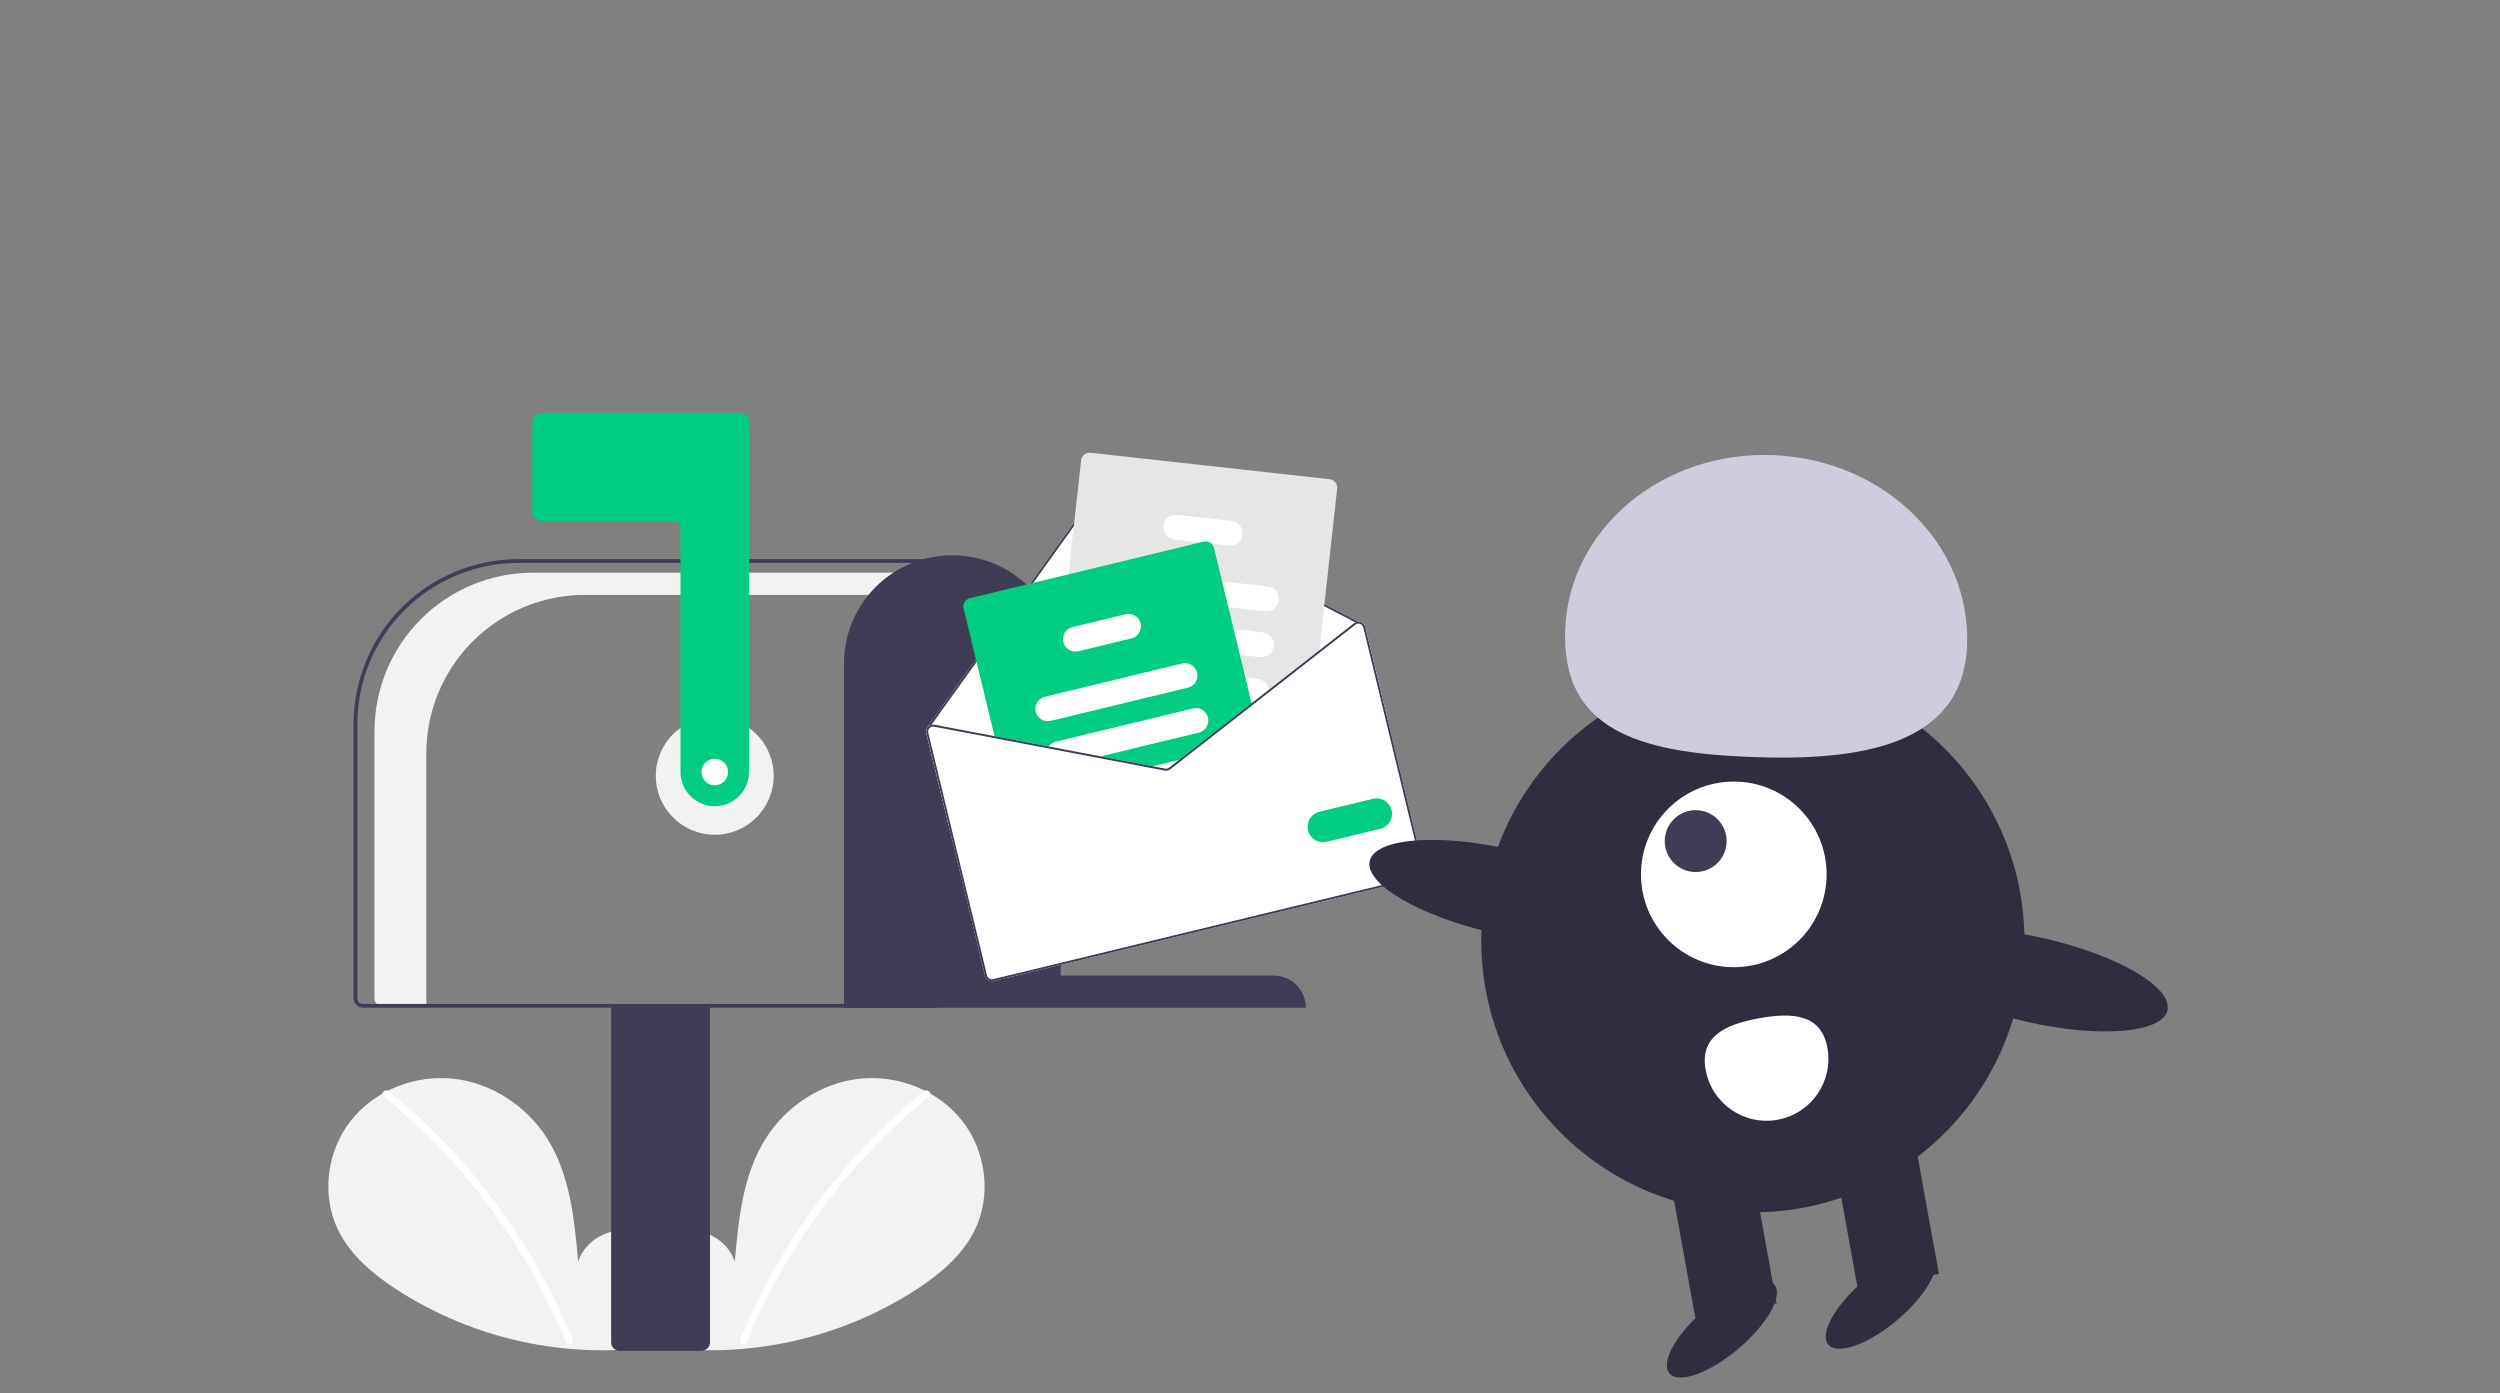
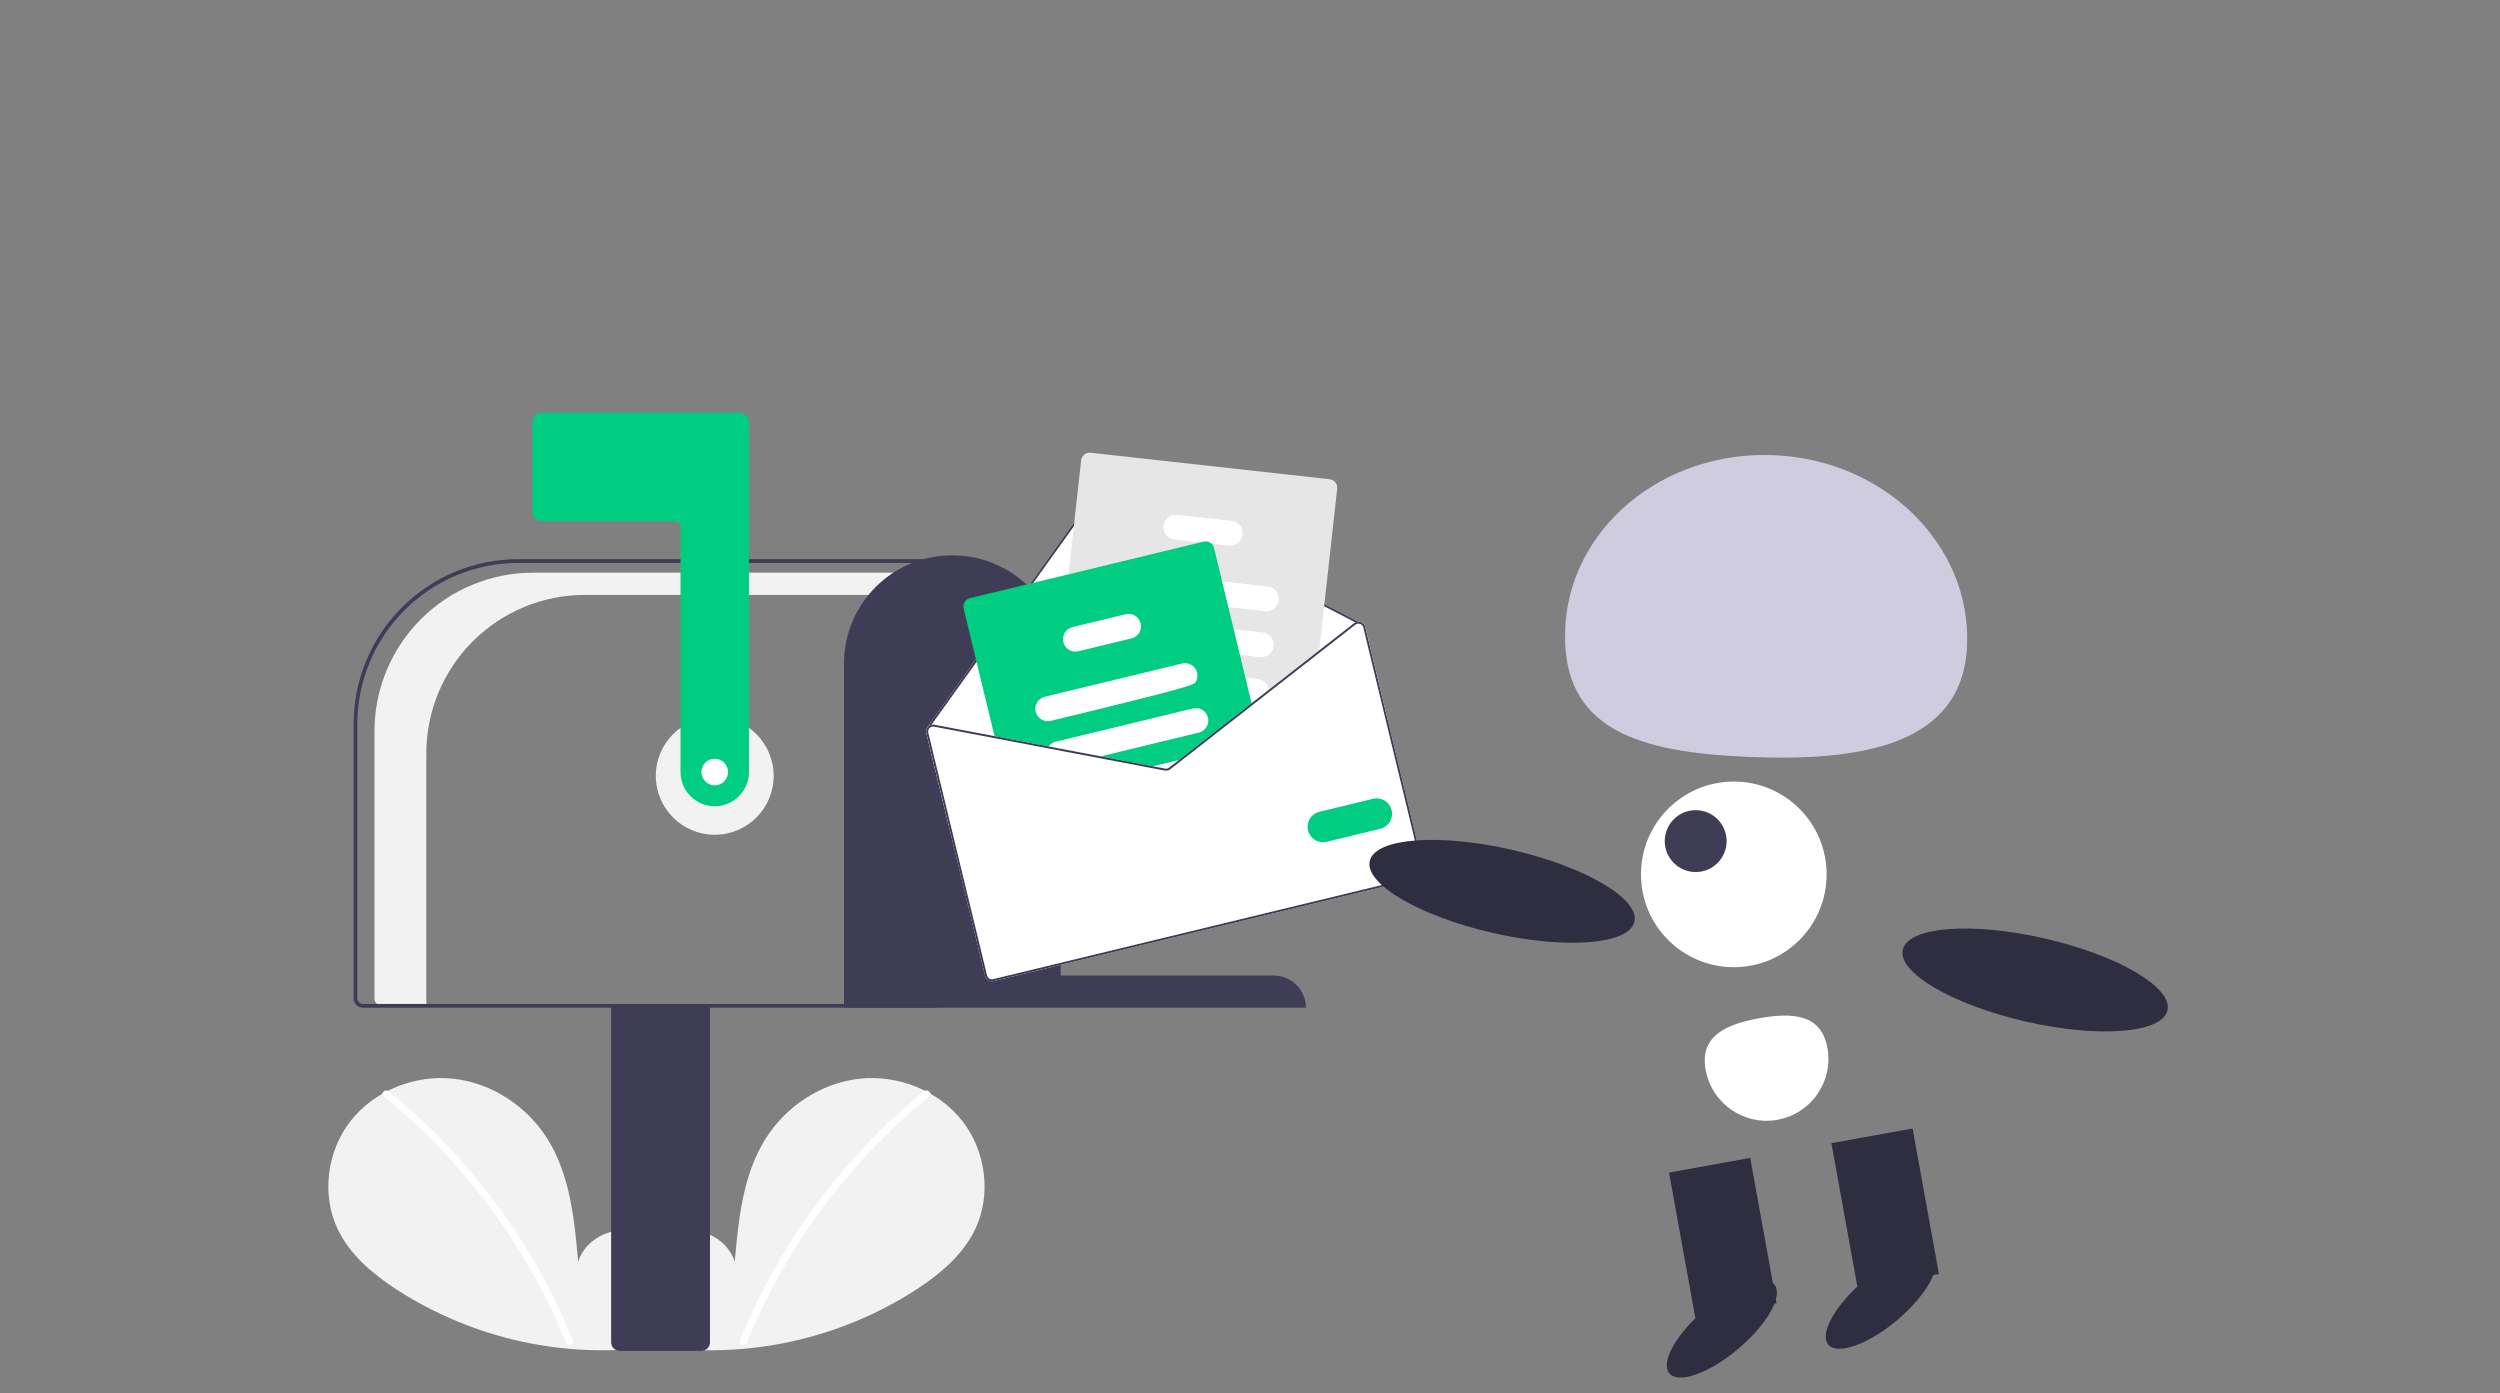
<svg xmlns="http://www.w3.org/2000/svg" width="533" height="297" viewBox="0 0 533 297" fill="none">
  <rect x="0" y="0" width="533" height="297" fill="#808080" stroke="none" />
  <g clip-path="url(#clip0_133_250)">
    <path d="M138.661 285.913C142.412 282.744 144.69 277.737 144.093 272.864C143.495 267.99 139.795 263.509 134.995 262.474C130.195 261.439 124.723 264.304 123.265 268.993C122.463 259.953 121.538 250.535 116.732 242.836C112.38 235.866 104.843 230.878 96.674 229.985C88.505 229.093 79.904 232.463 74.809 238.911C69.714 245.359 68.467 254.732 72.035 262.135C74.664 267.588 79.507 271.646 84.581 274.948C100.976 285.527 120.641 289.829 139.957 287.062" fill="#F2F2F2" />
    <path d="M82.888 232.65C89.628 238.14 95.812 244.281 101.349 250.982C110.015 261.435 117.028 273.153 122.143 285.731C122.517 286.648 121.027 287.048 120.657 286.14C117.404 278.188 113.38 270.574 108.642 263.407C101.253 252.212 92.201 242.207 81.798 233.74C81.029 233.113 82.125 232.029 82.888 232.65Z" fill="white" />
    <path d="M141.252 285.913C137.501 282.744 135.223 277.737 135.82 272.864C136.418 267.99 140.118 263.509 144.918 262.474C149.718 261.439 155.19 264.304 156.648 268.993C157.45 259.953 158.375 250.535 163.181 242.836C167.533 235.866 175.07 230.878 183.239 229.985C191.408 229.093 200.009 232.463 205.104 238.911C210.199 245.359 211.446 254.732 207.878 262.135C205.249 267.588 200.407 271.646 195.333 274.948C178.937 285.527 159.272 289.829 139.956 287.062" fill="#F2F2F2" />
    <path d="M197.026 232.65C190.286 238.14 184.102 244.281 178.564 250.982C169.898 261.435 162.886 273.153 157.771 285.731C157.396 286.648 158.886 287.048 159.257 286.14C167.625 265.7 180.986 247.684 198.115 233.74C198.885 233.113 197.789 232.029 197.026 232.65Z" fill="white" />
    <path d="M152.382 177.97C159.32 177.97 164.945 172.345 164.945 165.406C164.945 158.468 159.32 152.843 152.382 152.843C145.443 152.843 139.818 158.468 139.818 165.406C139.818 172.345 145.443 177.97 152.382 177.97Z" fill="#F2F2F2" />
    <path d="M113.646 122.098H200.204V126.834H124.696C120.256 126.834 115.86 127.708 111.758 129.407C107.657 131.106 103.93 133.597 100.791 136.736C97.651 139.875 95.161 143.602 93.462 147.704C91.763 151.805 90.889 156.201 90.889 160.641V214.444H81.417C80.999 214.444 80.597 214.277 80.301 213.981C80.005 213.685 79.839 213.284 79.839 212.865V155.905C79.839 151.466 80.713 147.07 82.412 142.968C84.111 138.866 86.601 135.139 89.741 132C92.88 128.861 96.607 126.371 100.708 124.672C104.81 122.973 109.206 122.098 113.646 122.098Z" fill="#F2F2F2" />
    <path d="M130.295 286.176V214.241H151.369V286.176C151.368 286.66 151.176 287.123 150.834 287.465C150.492 287.807 150.029 288 149.545 288H132.119C131.635 288 131.172 287.807 130.83 287.465C130.488 287.123 130.295 286.66 130.295 286.176Z" fill="#3F3D56" />
    <path d="M75.381 212.823V154.328C75.391 145.016 79.095 136.089 85.68 129.504C92.264 122.92 101.192 119.216 110.504 119.206H199.798V214.849H77.407C76.87 214.848 76.355 214.635 75.975 214.255C75.595 213.875 75.382 213.36 75.381 212.823ZM198.988 120.016H110.504C101.407 120.026 92.685 123.645 86.253 130.077C79.82 136.51 76.202 145.231 76.191 154.328V212.823C76.192 213.145 76.32 213.454 76.548 213.682C76.776 213.91 77.085 214.038 77.407 214.038H198.988V120.016Z" fill="#3F3D56" />
    <path d="M152.381 171.891C150.447 171.888 148.593 171.119 147.226 169.752C145.858 168.384 145.089 166.53 145.087 164.596V112.316C145.086 111.994 144.958 111.685 144.73 111.457C144.502 111.229 144.193 111.101 143.871 111.1H115.502C114.965 111.1 114.45 110.886 114.07 110.506C113.69 110.126 113.476 109.611 113.476 109.074V90.026C113.476 89.489 113.69 88.974 114.07 88.594C114.45 88.214 114.965 88.001 115.502 88H157.65C158.187 88.001 158.702 88.214 159.082 88.594C159.462 88.974 159.676 89.489 159.676 90.026V164.596C159.674 166.53 158.905 168.384 157.537 169.752C156.17 171.119 154.315 171.888 152.381 171.891Z" fill="#00CD81" />
    <path d="M203.04 118.395C209.154 118.382 215.022 120.799 219.354 125.113C223.686 129.427 226.127 135.285 226.14 141.399V207.988H271.53C273.354 207.984 275.104 208.705 276.396 209.992C277.688 211.278 278.416 213.026 278.42 214.849H179.939V141.399C179.952 135.285 182.393 129.427 186.725 125.113C191.058 120.799 196.926 118.382 203.04 118.395Z" fill="#3F3D56" />
    <path d="M197.497 156.315L202.28 176.074L295.849 153.423L291.066 133.664C291.008 133.422 290.89 133.199 290.723 133.015C290.556 132.832 290.345 132.693 290.11 132.612C289.937 132.551 289.753 132.524 289.57 132.531L235.483 104.526C235.166 104.364 234.801 104.321 234.455 104.404C234.109 104.487 233.804 104.691 233.596 104.98L207.529 141.33L197.702 155.037C197.684 155.061 197.672 155.089 197.665 155.118C197.659 155.147 197.659 155.177 197.666 155.206C197.466 155.539 197.405 155.938 197.497 156.315Z" fill="white" />
    <path d="M197.666 155.206C197.671 155.232 197.68 155.257 197.695 155.279C197.709 155.301 197.727 155.32 197.748 155.334C197.774 155.352 197.803 155.364 197.833 155.37C197.863 155.376 197.894 155.376 197.924 155.369C197.973 155.356 198.016 155.326 198.045 155.285L198.079 155.238L198.591 154.523L207.883 141.569L233.942 105.227C234.091 105.021 234.308 104.875 234.555 104.816C234.802 104.757 235.062 104.788 235.288 104.904L288.956 132.692L289.438 132.942C289.457 132.95 289.477 132.957 289.497 132.963C289.534 132.957 289.571 132.953 289.608 132.953C289.658 132.936 289.7 132.9 289.725 132.853C289.738 132.829 289.746 132.802 289.749 132.774C289.751 132.746 289.748 132.718 289.74 132.691C289.732 132.665 289.719 132.64 289.701 132.618C289.683 132.597 289.661 132.579 289.636 132.566L289.57 132.531L235.483 104.526C235.166 104.364 234.802 104.321 234.456 104.404C234.11 104.487 233.805 104.691 233.596 104.98L207.529 141.33L197.702 155.037C197.684 155.061 197.672 155.089 197.666 155.118C197.659 155.147 197.66 155.177 197.666 155.206Z" fill="#3F3D56" />
    <path d="M225.768 157.221L227.851 157.453L243.309 159.165L253.556 160.299L254.162 160.367L266.949 150.379L267.439 149.996L270.459 147.638L281.204 139.246L281.269 138.657L285.09 104.163C285.143 103.688 285.004 103.211 284.706 102.838C284.407 102.465 283.973 102.226 283.498 102.172L232.493 96.522C232.018 96.47 231.542 96.609 231.168 96.907C230.795 97.205 230.556 97.639 230.502 98.114L227.807 122.446L226.312 135.935L224.975 148.004L224.355 153.608L224.174 155.232C224.122 155.707 224.261 156.183 224.56 156.556C224.859 156.929 225.293 157.168 225.768 157.221Z" fill="#E6E6E6" />
    <path d="M239.784 126.986L261.877 129.433L269.713 130.301C270.059 130.339 270.409 130.309 270.743 130.212C271.077 130.115 271.389 129.953 271.661 129.735C271.933 129.518 272.159 129.249 272.327 128.944C272.494 128.639 272.6 128.304 272.639 127.958C272.677 127.612 272.647 127.262 272.55 126.928C272.453 126.594 272.291 126.282 272.073 126.01C271.856 125.738 271.587 125.512 271.282 125.344C270.977 125.177 270.642 125.07 270.296 125.032L260.551 123.953L240.369 121.715C239.67 121.638 238.969 121.841 238.42 122.281C237.871 122.72 237.52 123.359 237.442 124.058C237.364 124.757 237.567 125.458 238.007 126.007C238.446 126.556 239.085 126.908 239.784 126.986Z" fill="white" />
    <path d="M238.526 136.759C238.583 136.77 238.64 136.78 238.698 136.785L264.346 139.627L268.628 140.102C269.327 140.179 270.028 139.976 270.577 139.536C271.125 139.097 271.477 138.457 271.555 137.758C271.632 137.059 271.428 136.358 270.989 135.809C270.549 135.261 269.91 134.909 269.211 134.831L263.019 134.146L242.703 131.895L239.284 131.516C238.6 131.44 237.913 131.633 237.369 132.053C236.825 132.474 236.465 133.09 236.367 133.771C236.269 134.452 236.439 135.144 236.842 135.702C237.245 136.26 237.849 136.639 238.526 136.759Z" fill="white" />
    <path d="M235.623 145.425C235.834 145.774 236.121 146.07 236.464 146.29C236.807 146.51 237.196 146.647 237.601 146.692L248.113 147.856L266.836 149.931L266.84 149.93L267.438 149.996L270.459 147.637C270.477 147.458 270.477 147.278 270.459 147.098C270.395 146.497 270.128 145.935 269.702 145.506C269.275 145.077 268.715 144.806 268.114 144.738L265.513 144.449L255.196 143.308L247.773 142.484L238.184 141.422C237.693 141.367 237.196 141.451 236.75 141.665C236.304 141.878 235.926 142.211 235.66 142.628C235.393 143.044 235.249 143.527 235.242 144.021C235.236 144.516 235.368 145.002 235.623 145.425Z" fill="white" />
    <path d="M250.388 115.039L255.885 115.648L258.313 115.918L261.981 116.324C262.68 116.401 263.381 116.197 263.93 115.758C264.479 115.318 264.831 114.679 264.908 113.98C264.985 113.281 264.782 112.58 264.342 112.031C263.903 111.482 263.263 111.13 262.564 111.053L250.974 109.77C250.275 109.692 249.574 109.896 249.025 110.335C248.476 110.774 248.124 111.413 248.047 112.112C247.969 112.811 248.172 113.511 248.611 114.06C249.05 114.609 249.689 114.961 250.388 115.039Z" fill="white" />
    <path d="M205.438 129.715L212.14 157.401L223.326 159.528L233.673 161.498L244.775 163.61L248.322 164.285C248.53 164.324 248.744 164.319 248.949 164.269C249.155 164.219 249.347 164.126 249.514 163.997L252.36 161.774L254.161 160.367L266.948 150.379L258.818 116.793C258.738 116.459 258.563 116.155 258.314 115.918C258.096 115.708 257.828 115.557 257.536 115.478C257.244 115.399 256.936 115.394 256.642 115.465L206.766 127.539C206.301 127.652 205.901 127.944 205.652 128.352C205.403 128.76 205.326 129.251 205.438 129.715Z" fill="#00CD81" />
-     <path d="M220.806 151.74C220.972 152.423 221.402 153.012 222.002 153.378C222.602 153.744 223.323 153.857 224.006 153.692L253.273 146.608C253.955 146.441 254.544 146.011 254.91 145.411C255.276 144.811 255.389 144.091 255.225 143.408C255.218 143.374 255.208 143.34 255.197 143.308C255.01 142.649 254.575 142.088 253.984 141.743C253.393 141.398 252.691 141.294 252.025 141.455L222.759 148.54C222.076 148.706 221.487 149.136 221.121 149.736C220.755 150.336 220.642 151.057 220.806 151.74Z" fill="white" />
+     <path d="M220.806 151.74C220.972 152.423 221.402 153.012 222.002 153.378C222.602 153.744 223.323 153.857 224.006 153.692C253.955 146.441 254.544 146.011 254.91 145.411C255.276 144.811 255.389 144.091 255.225 143.408C255.218 143.374 255.208 143.34 255.197 143.308C255.01 142.649 254.575 142.088 253.984 141.743C253.393 141.398 252.691 141.294 252.025 141.455L222.759 148.54C222.076 148.706 221.487 149.136 221.121 149.736C220.755 150.336 220.642 151.057 220.806 151.74Z" fill="white" />
    <path d="M223.326 159.527L233.674 161.497L255.592 156.191C256.276 156.026 256.865 155.596 257.231 154.996C257.597 154.396 257.71 153.675 257.545 152.991C257.379 152.308 256.949 151.719 256.349 151.352C255.749 150.986 255.028 150.873 254.345 151.039L225.079 158.124C224.467 158.27 223.928 158.631 223.56 159.141C223.471 159.263 223.393 159.392 223.326 159.527Z" fill="white" />
    <path d="M244.775 163.61L248.323 164.285C248.53 164.324 248.744 164.319 248.949 164.269C249.155 164.219 249.347 164.126 249.514 163.996L252.36 161.774L244.775 163.61Z" fill="white" />
    <path d="M226.703 136.894C226.869 137.577 227.299 138.167 227.899 138.533C228.499 138.899 229.22 139.012 229.903 138.847L241.239 136.103C241.921 135.937 242.51 135.506 242.876 134.906C243.242 134.307 243.356 133.586 243.191 132.903C243.103 132.536 242.936 132.192 242.703 131.895C242.389 131.494 241.967 131.192 241.486 131.024C241.005 130.857 240.486 130.831 239.991 130.95L228.656 133.694C227.973 133.86 227.383 134.29 227.017 134.89C226.651 135.49 226.538 136.211 226.703 136.894Z" fill="white" />
    <path d="M233.672 161.497L244.776 163.61L248.322 164.285C248.53 164.324 248.743 164.319 248.948 164.269C249.154 164.219 249.346 164.127 249.513 163.997L252.361 161.774L251.361 162.016L249.252 163.662C249.132 163.754 248.995 163.82 248.848 163.856C248.702 163.891 248.549 163.895 248.401 163.868L245.775 163.368L234.672 161.255L233.672 161.497ZM266.839 149.931L266.947 150.378L267.439 149.995L266.839 149.931ZM233.672 161.497L244.776 163.61L248.322 164.285C248.53 164.324 248.743 164.319 248.948 164.269C249.154 164.219 249.346 164.127 249.513 163.997L252.361 161.774L251.361 162.016L249.252 163.662C249.132 163.754 248.995 163.82 248.848 163.856C248.702 163.891 248.549 163.895 248.401 163.868L245.775 163.368L234.672 161.255L233.672 161.497ZM233.672 161.497L244.776 163.61L248.322 164.285C248.53 164.324 248.743 164.319 248.948 164.269C249.154 164.219 249.346 164.127 249.513 163.997L252.361 161.774L251.361 162.016L249.252 163.662C249.132 163.754 248.995 163.82 248.848 163.856C248.702 163.891 248.549 163.895 248.401 163.868L245.775 163.368L234.672 161.255L233.672 161.497ZM197.497 156.315L210.026 208.072C210.119 208.454 210.36 208.784 210.696 208.989C211.032 209.194 211.436 209.258 211.818 209.166L302.501 187.213C302.884 187.12 303.214 186.879 303.419 186.543C303.624 186.207 303.687 185.804 303.595 185.421L291.066 133.664C291.008 133.422 290.89 133.199 290.723 133.015C290.556 132.832 290.345 132.693 290.11 132.612C289.937 132.551 289.753 132.524 289.57 132.531C289.355 132.537 289.145 132.592 288.956 132.692C288.868 132.734 288.786 132.785 288.71 132.845L281.267 138.657L270.459 147.1L266.838 149.928L266.839 149.931L266.835 149.932L253.557 160.298L251.361 162.016L249.252 163.662C249.132 163.754 248.995 163.82 248.848 163.856C248.702 163.891 248.549 163.895 248.401 163.868L245.775 163.368L234.672 161.255L223.558 159.142L199.217 154.509C199.01 154.468 198.796 154.473 198.59 154.523C198.314 154.591 198.062 154.736 197.866 154.943C197.79 155.024 197.724 155.112 197.666 155.207C197.466 155.539 197.405 155.938 197.497 156.315ZM233.672 161.497L244.776 163.61L248.322 164.285C248.53 164.324 248.743 164.319 248.948 164.269C249.154 164.219 249.346 164.127 249.513 163.997L252.361 161.774L251.361 162.016L249.252 163.662C249.132 163.754 248.995 163.82 248.848 163.856C248.702 163.891 248.549 163.895 248.401 163.868L245.775 163.368L234.672 161.255L233.672 161.497ZM233.672 161.497L244.776 163.61L248.322 164.285C248.53 164.324 248.743 164.319 248.948 164.269C249.154 164.219 249.346 164.127 249.513 163.997L252.361 161.774L251.361 162.016L249.252 163.662C249.132 163.754 248.995 163.82 248.848 163.856C248.702 163.891 248.549 163.895 248.401 163.868L245.775 163.368L234.672 161.255L233.672 161.497ZM233.672 161.497L244.776 163.61L248.322 164.285C248.53 164.324 248.743 164.319 248.948 164.269C249.154 164.219 249.346 164.127 249.513 163.997L252.361 161.774L251.361 162.016L249.252 163.662C249.132 163.754 248.995 163.82 248.848 163.856C248.702 163.891 248.549 163.895 248.401 163.868L245.775 163.368L234.672 161.255L233.672 161.497Z" fill="white" />
    <path d="M233.672 161.497L244.776 163.61L248.322 164.285C248.53 164.324 248.743 164.319 248.948 164.269C249.154 164.219 249.346 164.127 249.513 163.997L252.361 161.774L251.361 162.016L249.252 163.662C249.132 163.754 248.995 163.82 248.848 163.856C248.702 163.891 248.549 163.895 248.401 163.868L245.775 163.368L234.672 161.255L233.672 161.497ZM266.839 149.931L266.947 150.378L267.439 149.995L266.839 149.931ZM233.672 161.497L244.776 163.61L248.322 164.285C248.53 164.324 248.743 164.319 248.948 164.269C249.154 164.219 249.346 164.127 249.513 163.997L252.361 161.774L251.361 162.016L249.252 163.662C249.132 163.754 248.995 163.82 248.848 163.856C248.702 163.891 248.549 163.895 248.401 163.868L245.775 163.368L234.672 161.255L233.672 161.497ZM233.672 161.497L244.776 163.61L248.322 164.285C248.53 164.324 248.743 164.319 248.948 164.269C249.154 164.219 249.346 164.127 249.513 163.997L252.361 161.774L251.361 162.016L249.252 163.662C249.132 163.754 248.995 163.82 248.848 163.856C248.702 163.891 248.549 163.895 248.401 163.868L245.775 163.368L234.672 161.255L233.672 161.497ZM198.079 155.238L198.134 155.28C198.143 155.265 198.159 155.251 198.171 155.235C198.294 155.108 198.447 155.012 198.615 154.958C198.784 154.904 198.964 154.892 199.138 154.924L223.327 159.526L233.672 161.497L244.776 163.61L248.322 164.285C248.53 164.324 248.743 164.319 248.948 164.269C249.154 164.219 249.346 164.127 249.513 163.997L252.361 161.774L251.361 162.016L249.252 163.662C249.132 163.754 248.995 163.82 248.848 163.856C248.702 163.891 248.549 163.895 248.401 163.868L245.775 163.368L234.672 161.255L223.558 159.142L199.217 154.509C199.01 154.468 198.796 154.473 198.59 154.523L198.079 155.238ZM197.497 156.315L210.026 208.072C210.119 208.454 210.36 208.784 210.696 208.989C211.032 209.194 211.436 209.258 211.818 209.166L302.501 187.213C302.884 187.12 303.214 186.879 303.419 186.543C303.624 186.207 303.687 185.804 303.595 185.421L291.066 133.664C291.008 133.422 290.89 133.199 290.723 133.015C290.556 132.832 290.345 132.693 290.11 132.612C289.937 132.551 289.753 132.524 289.57 132.531C289.355 132.537 289.145 132.592 288.956 132.692C288.868 132.734 288.786 132.785 288.71 132.845L281.267 138.657L270.459 147.1L266.838 149.928L266.839 149.931L266.835 149.932L253.557 160.298L251.361 162.016L249.252 163.662C249.132 163.754 248.995 163.82 248.848 163.856C248.702 163.891 248.549 163.895 248.401 163.868L245.775 163.368L234.672 161.255L223.558 159.142L199.217 154.509C199.01 154.468 198.796 154.473 198.59 154.523C198.314 154.591 198.062 154.736 197.866 154.943C197.79 155.024 197.724 155.112 197.666 155.207C197.466 155.539 197.405 155.938 197.497 156.315ZM197.91 156.215C197.873 156.062 197.871 155.904 197.903 155.75C197.935 155.596 198.002 155.452 198.097 155.327C198.106 155.309 198.118 155.293 198.134 155.28C198.143 155.265 198.159 155.251 198.171 155.235C198.294 155.108 198.447 155.012 198.615 154.958C198.784 154.904 198.964 154.892 199.138 154.924L223.327 159.526L233.672 161.497L244.776 163.61L248.322 164.285C248.53 164.324 248.743 164.319 248.948 164.269C249.154 164.219 249.346 164.127 249.513 163.997L252.361 161.774L254.162 160.367L266.947 150.378L267.439 149.995L270.457 147.637L281.204 139.244L288.973 133.177C289.092 133.085 289.228 133.019 289.374 132.984C289.414 132.974 289.456 132.967 289.497 132.963C289.534 132.957 289.57 132.953 289.607 132.953C289.731 132.952 289.855 132.972 289.972 133.012C290.14 133.071 290.29 133.17 290.409 133.301C290.529 133.432 290.613 133.591 290.656 133.763L303.185 185.52C303.218 185.656 303.224 185.797 303.202 185.935C303.181 186.072 303.132 186.205 303.06 186.324C302.987 186.443 302.891 186.547 302.779 186.629C302.666 186.711 302.538 186.77 302.402 186.803L211.719 208.755C211.445 208.821 211.157 208.776 210.917 208.629C210.677 208.482 210.505 208.246 210.439 207.972L197.91 156.215ZM233.672 161.497L244.776 163.61L248.322 164.285C248.53 164.324 248.743 164.319 248.948 164.269C249.154 164.219 249.346 164.127 249.513 163.997L252.361 161.774L251.361 162.016L249.252 163.662C249.132 163.754 248.995 163.82 248.848 163.856C248.702 163.891 248.549 163.895 248.401 163.868L245.775 163.368L234.672 161.255L233.672 161.497ZM233.672 161.497L244.776 163.61L248.322 164.285C248.53 164.324 248.743 164.319 248.948 164.269C249.154 164.219 249.346 164.127 249.513 163.997L252.361 161.774L251.361 162.016L249.252 163.662C249.132 163.754 248.995 163.82 248.848 163.856C248.702 163.891 248.549 163.895 248.401 163.868L245.775 163.368L234.672 161.255L233.672 161.497ZM233.672 161.497L244.776 163.61L248.322 164.285C248.53 164.324 248.743 164.319 248.948 164.269C249.154 164.219 249.346 164.127 249.513 163.997L252.361 161.774L251.361 162.016L249.252 163.662C249.132 163.754 248.995 163.82 248.848 163.856C248.702 163.891 248.549 163.895 248.401 163.868L245.775 163.368L234.672 161.255L233.672 161.497Z" fill="#3F3D56" />
    <path d="M278.867 177.044C278.663 176.196 278.803 175.302 279.258 174.557C279.712 173.813 280.443 173.279 281.291 173.072L292.736 170.302C293.583 170.1 294.476 170.242 295.218 170.697C295.96 171.151 296.492 171.882 296.697 172.728C296.902 173.574 296.763 174.467 296.311 175.211C295.859 175.955 295.13 176.49 294.285 176.698L282.839 179.468C281.991 179.673 281.097 179.532 280.352 179.078C279.607 178.623 279.073 177.892 278.867 177.044Z" fill="#00CD81" />
    <path d="M152.382 167.433C153.949 167.433 155.219 166.162 155.219 164.596C155.219 163.029 153.949 161.759 152.382 161.759C150.815 161.759 149.545 163.029 149.545 164.596C149.545 166.162 150.815 167.433 152.382 167.433Z" fill="white" />
  </g>
-   <path d="M373.711 258.479C405.688 258.479 431.61 232.557 431.61 200.58C431.61 168.603 405.688 142.681 373.711 142.681C341.735 142.681 315.812 168.603 315.812 200.58C315.812 232.557 341.735 258.479 373.711 258.479Z" fill="#2F2E41" />
  <path d="M396.067 274.737L413.375 271.604L407.761 240.593L390.453 243.726L396.067 274.737Z" fill="#2F2E41" />
  <path d="M361.45 281L378.758 277.867L373.144 246.857L355.836 249.99L361.45 281Z" fill="#2F2E41" />
  <path d="M370.65 287.526C376.827 282.295 380.245 276.176 378.283 273.859C376.321 271.542 369.723 273.906 363.545 279.137C357.367 284.369 353.95 290.488 355.912 292.805C357.874 295.122 364.472 292.758 370.65 287.526Z" fill="#2F2E41" />
  <path d="M404.54 281.391C410.718 276.159 414.135 270.04 412.174 267.723C410.212 265.407 403.613 267.77 397.436 273.002C391.258 278.233 387.84 284.353 389.802 286.669C391.764 288.986 398.363 286.623 404.54 281.391Z" fill="#2F2E41" />
  <path d="M369.648 206.205C380.576 206.205 389.436 197.345 389.436 186.417C389.436 175.488 380.576 166.628 369.648 166.628C358.719 166.628 349.859 175.488 349.859 186.417C349.859 197.345 358.719 206.205 369.648 206.205Z" fill="white" />
  <path d="M361.522 185.918C365.165 185.918 368.118 182.965 368.118 179.322C368.118 175.679 365.165 172.726 361.522 172.726C357.879 172.726 354.926 175.679 354.926 179.322C354.926 182.965 357.879 185.918 361.522 185.918Z" fill="#3F3D56" />
  <path d="M419.379 137.591C420.25 116.156 401.776 98.001 378.117 97.04C354.457 96.079 334.572 112.676 333.701 134.111C332.83 155.546 349.277 160.416 372.936 161.377C396.595 162.339 418.509 159.026 419.379 137.591Z" fill="#CFCCE0" />
  <path d="M348.466 196.498C349.587 191.606 337.863 184.744 322.279 181.172C306.694 177.6 293.152 178.67 292.03 183.563C290.909 188.455 302.633 195.317 318.218 198.889C333.802 202.461 347.344 201.391 348.466 196.498Z" fill="#2F2E41" />
  <path d="M462.11 215.399C463.232 210.507 451.507 203.645 435.923 200.073C420.339 196.5 406.796 197.571 405.675 202.463C404.554 207.355 416.278 214.217 431.862 217.789C447.446 221.361 460.989 220.291 462.11 215.399Z" fill="#2F2E41" />
  <path d="M389.605 223.397C389.915 225.102 389.885 226.852 389.519 228.545C389.152 230.239 388.455 231.844 387.468 233.269C386.481 234.693 385.223 235.909 383.766 236.847C382.308 237.786 380.68 238.427 378.975 238.736C377.27 239.045 375.52 239.014 373.827 238.647C372.133 238.279 370.528 237.581 369.104 236.593C367.681 235.605 366.465 234.346 365.528 232.889C364.591 231.431 363.95 229.802 363.643 228.097C362.345 220.928 367.888 218.391 375.057 217.093C382.226 215.795 388.307 216.228 389.605 223.397Z" fill="white" />
  <defs>
    <clipPath id="clip0_133_250">
      <rect width="233.637" height="200" fill="white" transform="translate(70 88)" />
    </clipPath>
  </defs>
</svg>